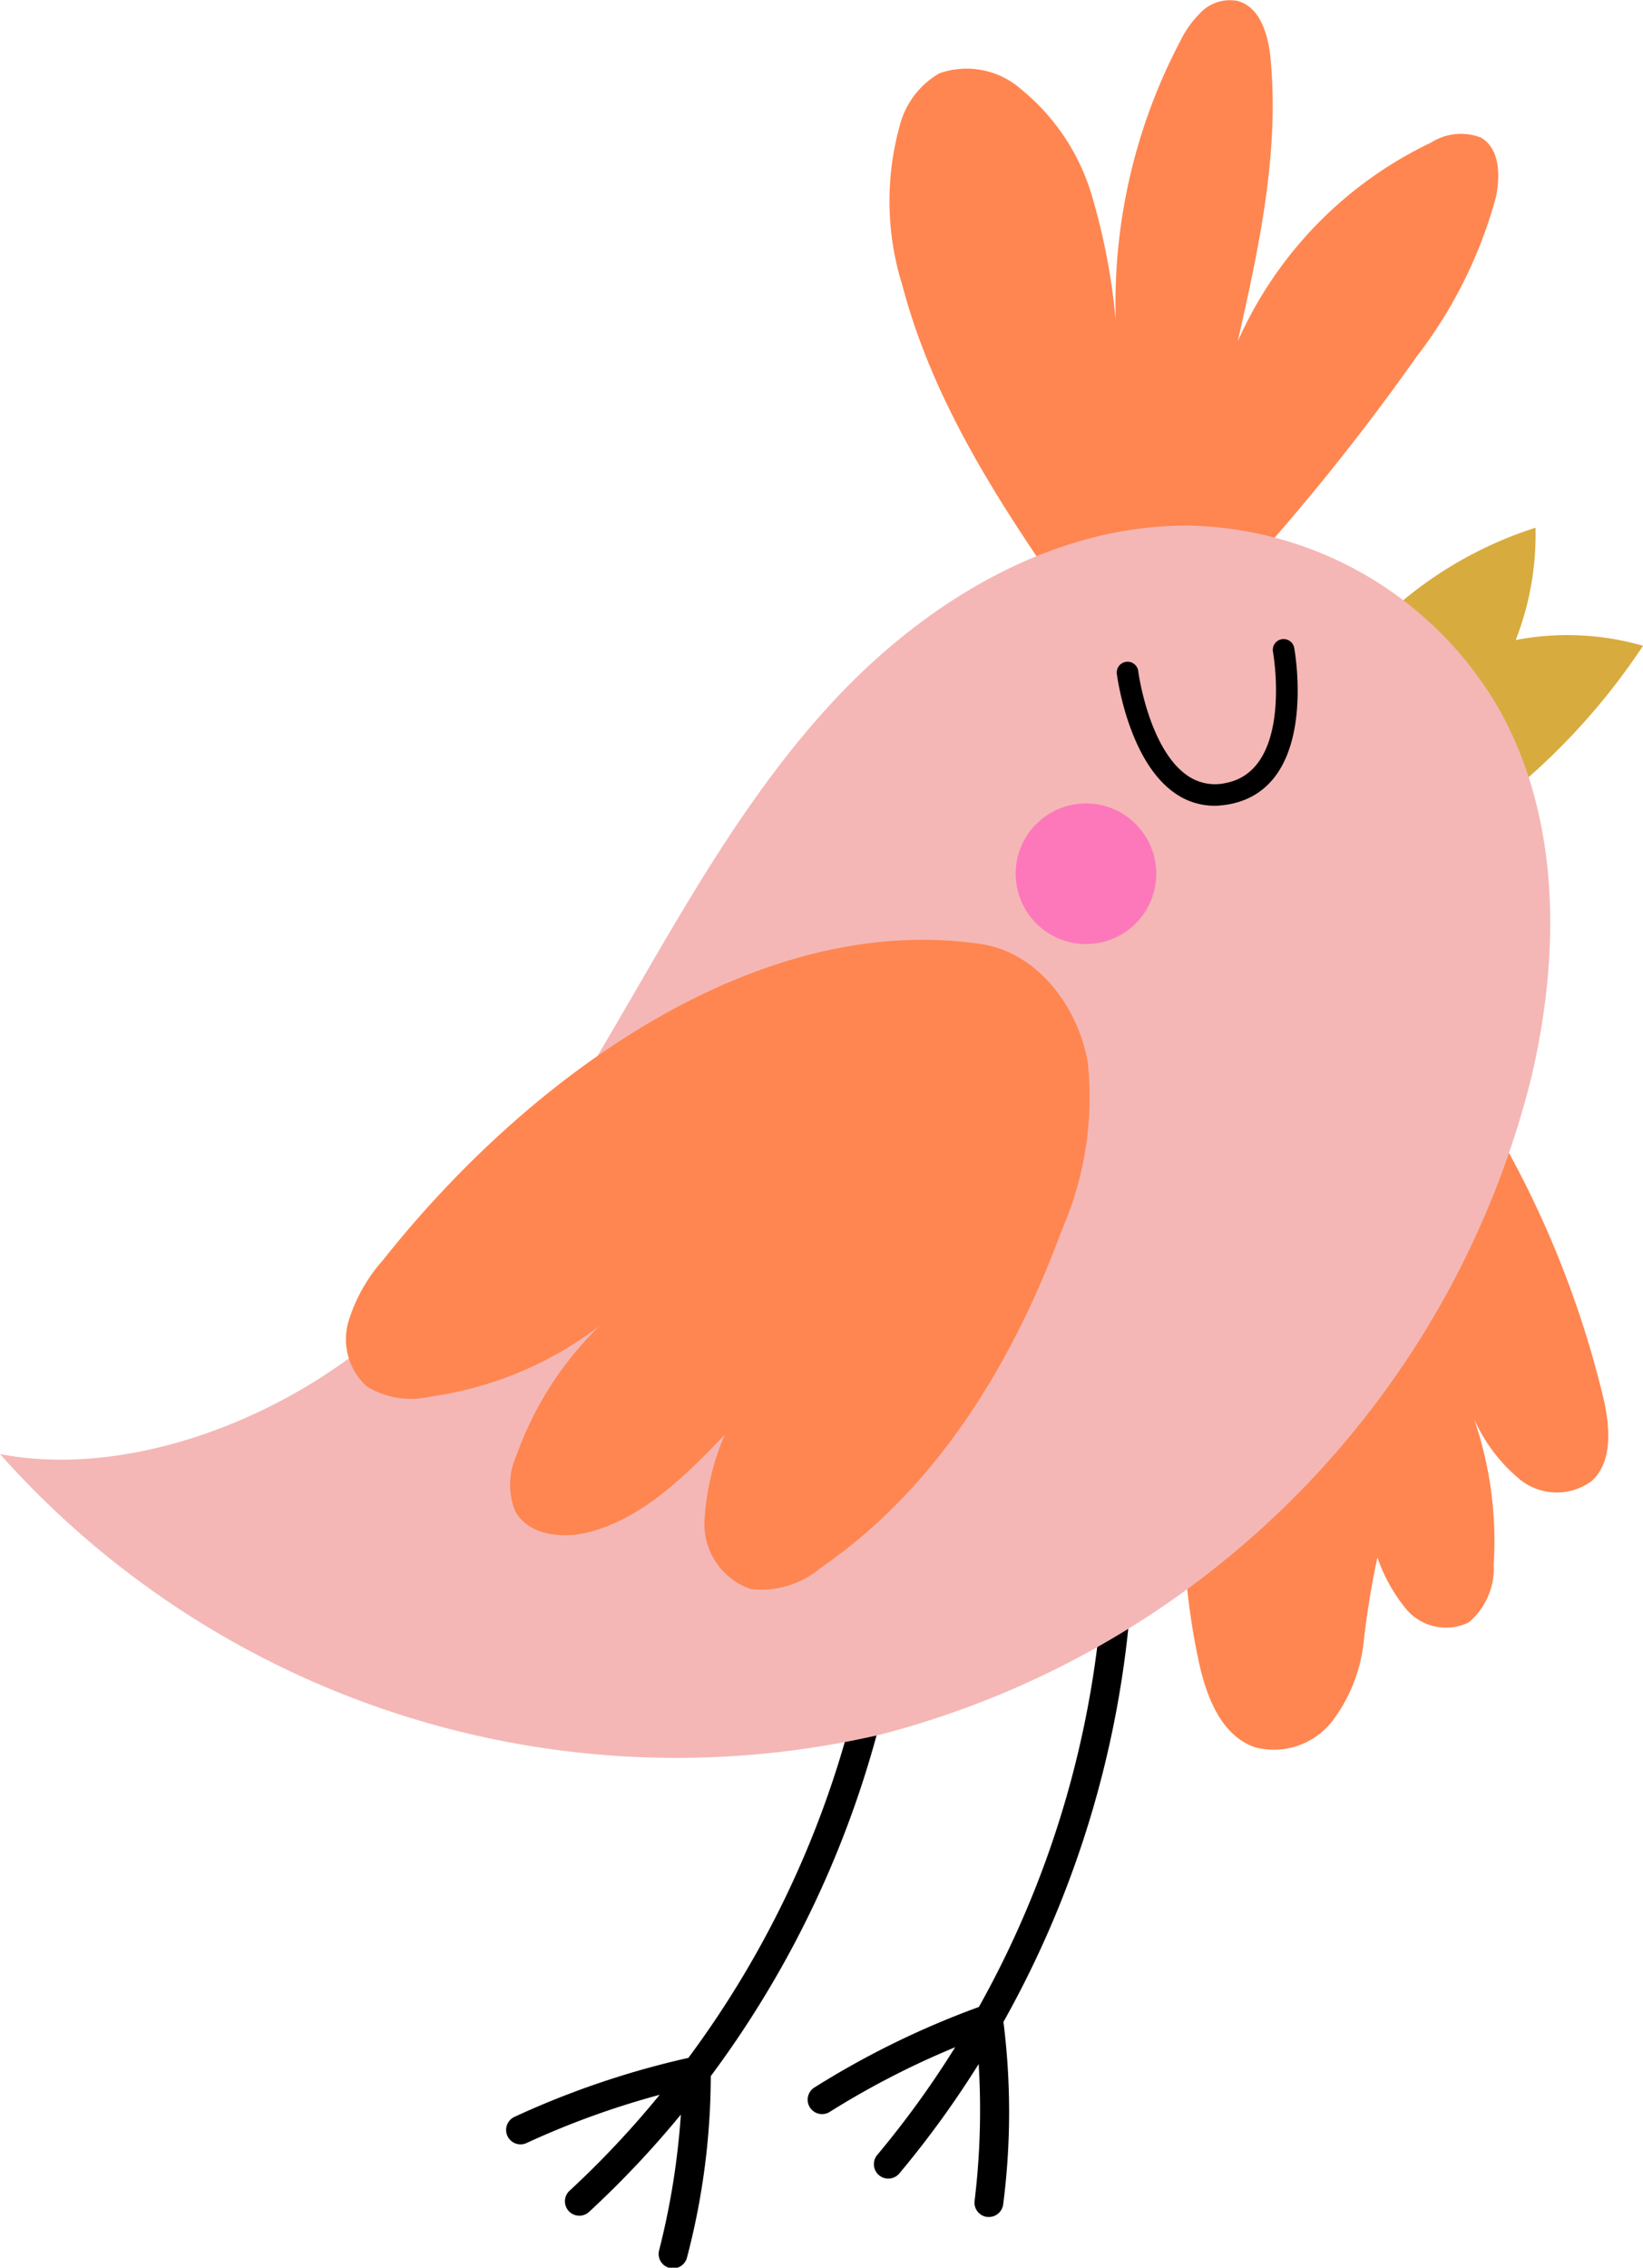
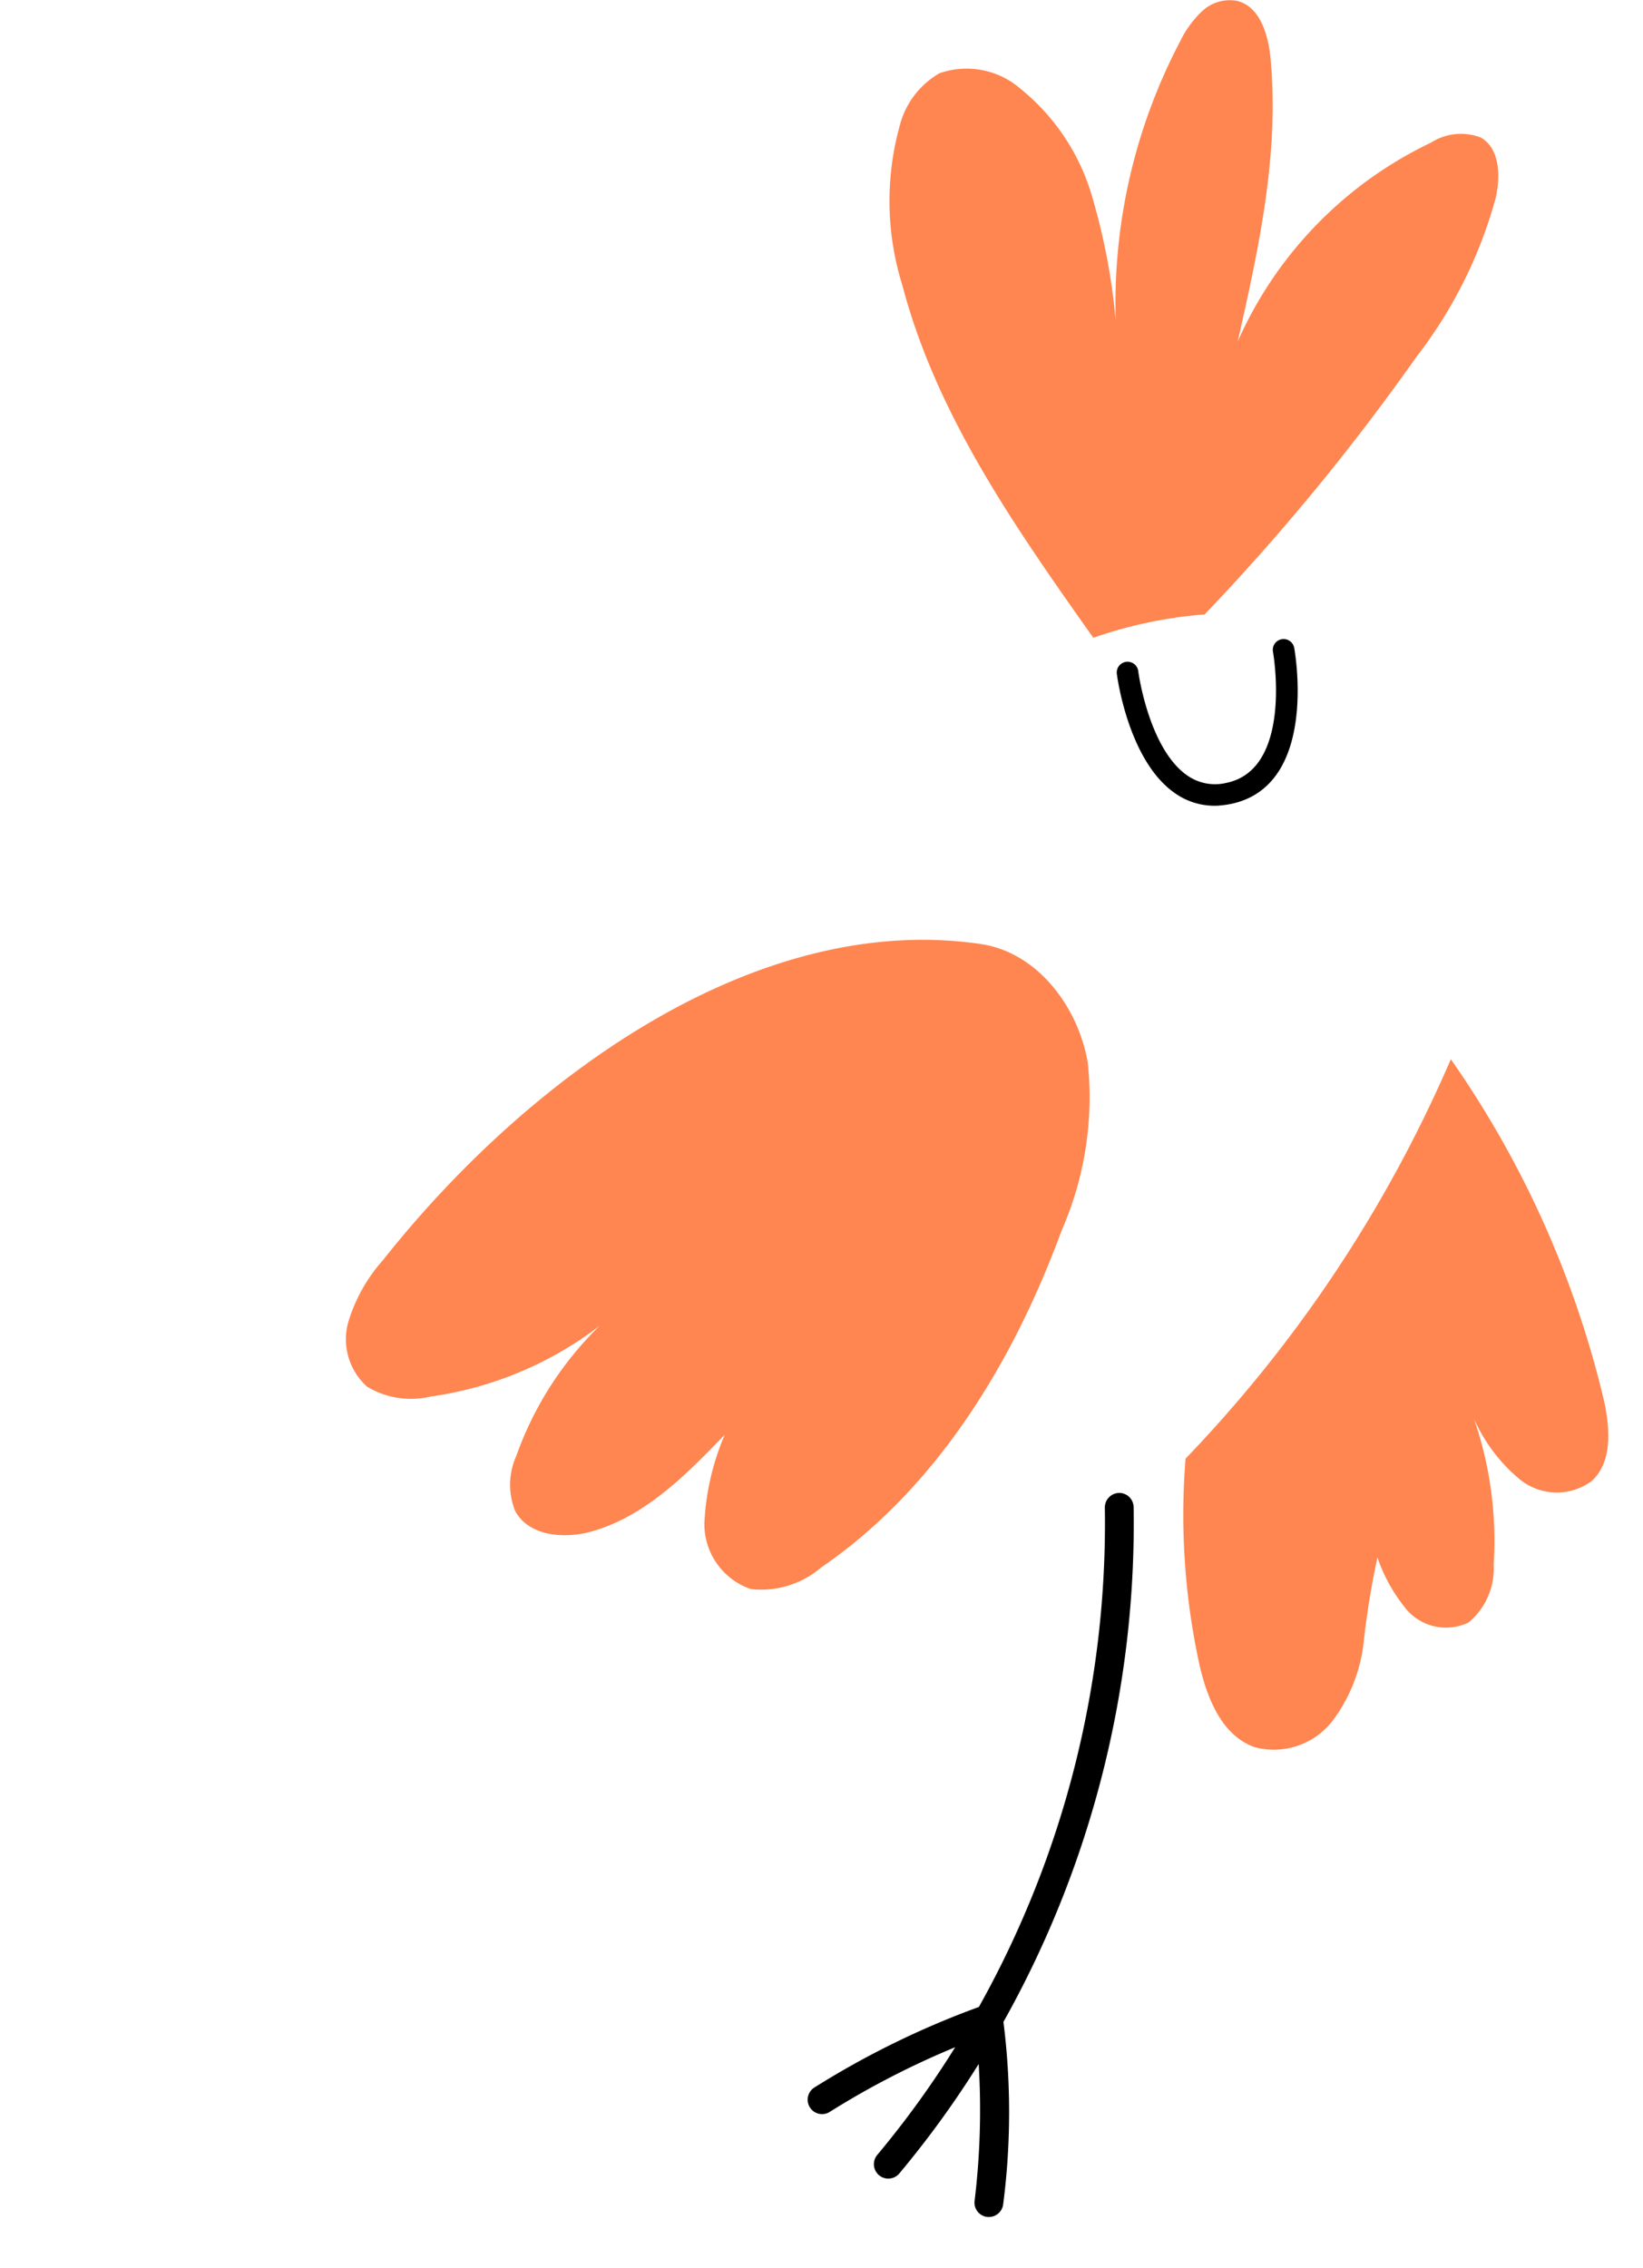
<svg xmlns="http://www.w3.org/2000/svg" id="Group_128" data-name="Group 128" width="70.127" height="96.763" viewBox="0 0 70.127 96.763">
  <defs>
    <clipPath id="clip-path">
      <rect id="Rectangle_58" data-name="Rectangle 58" width="70.127" height="96.763" fill="none" />
    </clipPath>
  </defs>
  <g id="Group_127" data-name="Group 127" clip-path="url(#clip-path)">
    <path id="Path_17846" data-name="Path 17846" d="M93.648,147.974a.614.614,0,0,0-.628-.6.622.622,0,0,0-.6.628,42.262,42.262,0,0,1-5.376,21.306,36.95,36.95,0,0,0-7.034,3.445.615.615,0,0,0,.656,1.04,35.731,35.731,0,0,1,5.366-2.767,40.521,40.521,0,0,1-3.315,4.583.615.615,0,1,0,.943.789,41.687,41.687,0,0,0,3.375-4.656,32.218,32.218,0,0,1-.175,5.847.614.614,0,0,0,.541.679.624.624,0,0,0,.11,0,.616.616,0,0,0,.571-.545,30.713,30.713,0,0,0,.01-7.777,43.508,43.508,0,0,0,5.557-21.975" transform="translate(-45.263 -83.671)" />
-     <path id="Path_17847" data-name="Path 17847" d="M67.05,155.273a.615.615,0,1,0-1.222-.133,42.253,42.253,0,0,1-8.064,20.44,37.006,37.006,0,0,0-7.418,2.515.615.615,0,1,0,.517,1.116,35.777,35.777,0,0,1,5.676-2.055,40.486,40.486,0,0,1-3.875,4.12.615.615,0,0,0,.835.9A41.739,41.739,0,0,0,57.442,178a32.216,32.216,0,0,1-.923,5.775.615.615,0,1,0,1.193.295,30.7,30.7,0,0,0,1.008-7.712,43.494,43.494,0,0,0,8.329-21.081" transform="translate(-28.382 -87.771)" />
    <path id="Path_17848" data-name="Path 17848" d="M116.943,121.6a30.02,30.02,0,0,0,.55,8.594c.321,1.52.953,3.228,2.425,3.725a3.169,3.169,0,0,0,3.28-1.106,6.816,6.816,0,0,0,1.346-3.37,35.132,35.132,0,0,1,.589-3.625,7.049,7.049,0,0,0,1.254,2.233,2.219,2.219,0,0,0,2.634.541,2.988,2.988,0,0,0,1.073-2.466,15.962,15.962,0,0,0-.84-6.227,7.1,7.1,0,0,0,1.987,2.612,2.511,2.511,0,0,0,3.033.048c.877-.793.786-2.179.552-3.338a42.5,42.5,0,0,0-6.56-14.665A57.278,57.278,0,0,1,116.943,121.6" transform="translate(-66.341 -59.36)" fill="#ff8650" />
    <path id="Path_17849" data-name="Path 17849" d="M96.523,27.213c-3.314-4.678-6.69-9.49-8.149-15.034a12.035,12.035,0,0,1-.108-6.835,3.612,3.612,0,0,1,1.689-2.218,3.52,3.52,0,0,1,3.494.689,9.208,9.208,0,0,1,3,4.493,27.375,27.375,0,0,1,1.031,5.38,24.021,24.021,0,0,1,2.745-11.916,4.432,4.432,0,0,1,.941-1.295,1.729,1.729,0,0,1,1.486-.441c.984.233,1.337,1.437,1.434,2.444.388,4.057-.5,8.116-1.4,12.092a17.039,17.039,0,0,1,8.251-8.487,2.368,2.368,0,0,1,2.124-.217c.82.469.842,1.64.641,2.563a19.478,19.478,0,0,1-3.39,6.8,95.93,95.93,0,0,1-9.036,10.986,18.8,18.8,0,0,0-4.761,1" transform="translate(-49.858 0)" fill="#ff8650" />
-     <path id="Path_17850" data-name="Path 17850" d="M140.435,63.726a28.211,28.211,0,0,0,6.065-6.594,11.7,11.7,0,0,0-5.433-.246,12.371,12.371,0,0,0,.844-4.791,16.876,16.876,0,0,0-7.4,4.782,27.863,27.863,0,0,0,5.919,6.849" transform="translate(-76.372 -29.577)" fill="#d8ab3e" />
-     <path id="Path_17851" data-name="Path 17851" d="M0,91.507a38.628,38.628,0,0,0,37.56,11.975,38.628,38.628,0,0,0,27.783-27.97c1.25-5.259,1.286-11.066-1.354-15.782a15.635,15.635,0,0,0-13.221-7.837c-5.738-.056-11.105,3.146-15.042,7.322s-6.7,9.292-9.6,14.244-6.07,9.9-10.571,13.459S4.944,92.465,0,91.507" transform="translate(0 -29.463)" fill="#f4b7b6" />
    <path id="Path_17852" data-name="Path 17852" d="M61.277,92.955c2.407.356,4.159,2.676,4.563,5.075a14.144,14.144,0,0,1-1.11,7.128c-2.067,5.625-5.33,11.015-10.273,14.4a3.935,3.935,0,0,1-3,.921,2.933,2.933,0,0,1-1.984-2.784,10.791,10.791,0,0,1,.869-3.8c-1.651,1.715-3.417,3.5-5.712,4.133-1.164.322-2.662.183-3.233-.882a3,3,0,0,1,.045-2.34A14.551,14.551,0,0,1,45,109.248a15.378,15.378,0,0,1-7.222,3.017,3.616,3.616,0,0,1-2.7-.423,2.708,2.708,0,0,1-.8-2.767,7.015,7.015,0,0,1,1.48-2.636c6.217-7.848,15.974-14.894,25.524-13.483" transform="translate(-19.409 -52.673)" fill="#ff8650" />
    <path id="Path_17853" data-name="Path 17853" d="M114.659,70.187a2.93,2.93,0,0,1-1.938-.557c-1.945-1.388-2.419-4.9-2.439-5.049a.461.461,0,1,1,.914-.119c0,.032.444,3.266,2.061,4.419a2.066,2.066,0,0,0,1.7.337c2.855-.587,2-5.547,1.986-5.6a.461.461,0,0,1,.907-.165c.044.241,1.027,5.9-2.708,6.665a3.584,3.584,0,0,1-.485.066" transform="translate(-62.611 -35.813)" />
-     <path id="Path_17854" data-name="Path 17854" d="M100.3,82.511a3,3,0,1,1,3.184,2.8,3,3,0,0,1-3.184-2.8" transform="translate(-56.941 -45.035)" fill="#fd78ba" />
  </g>
</svg>